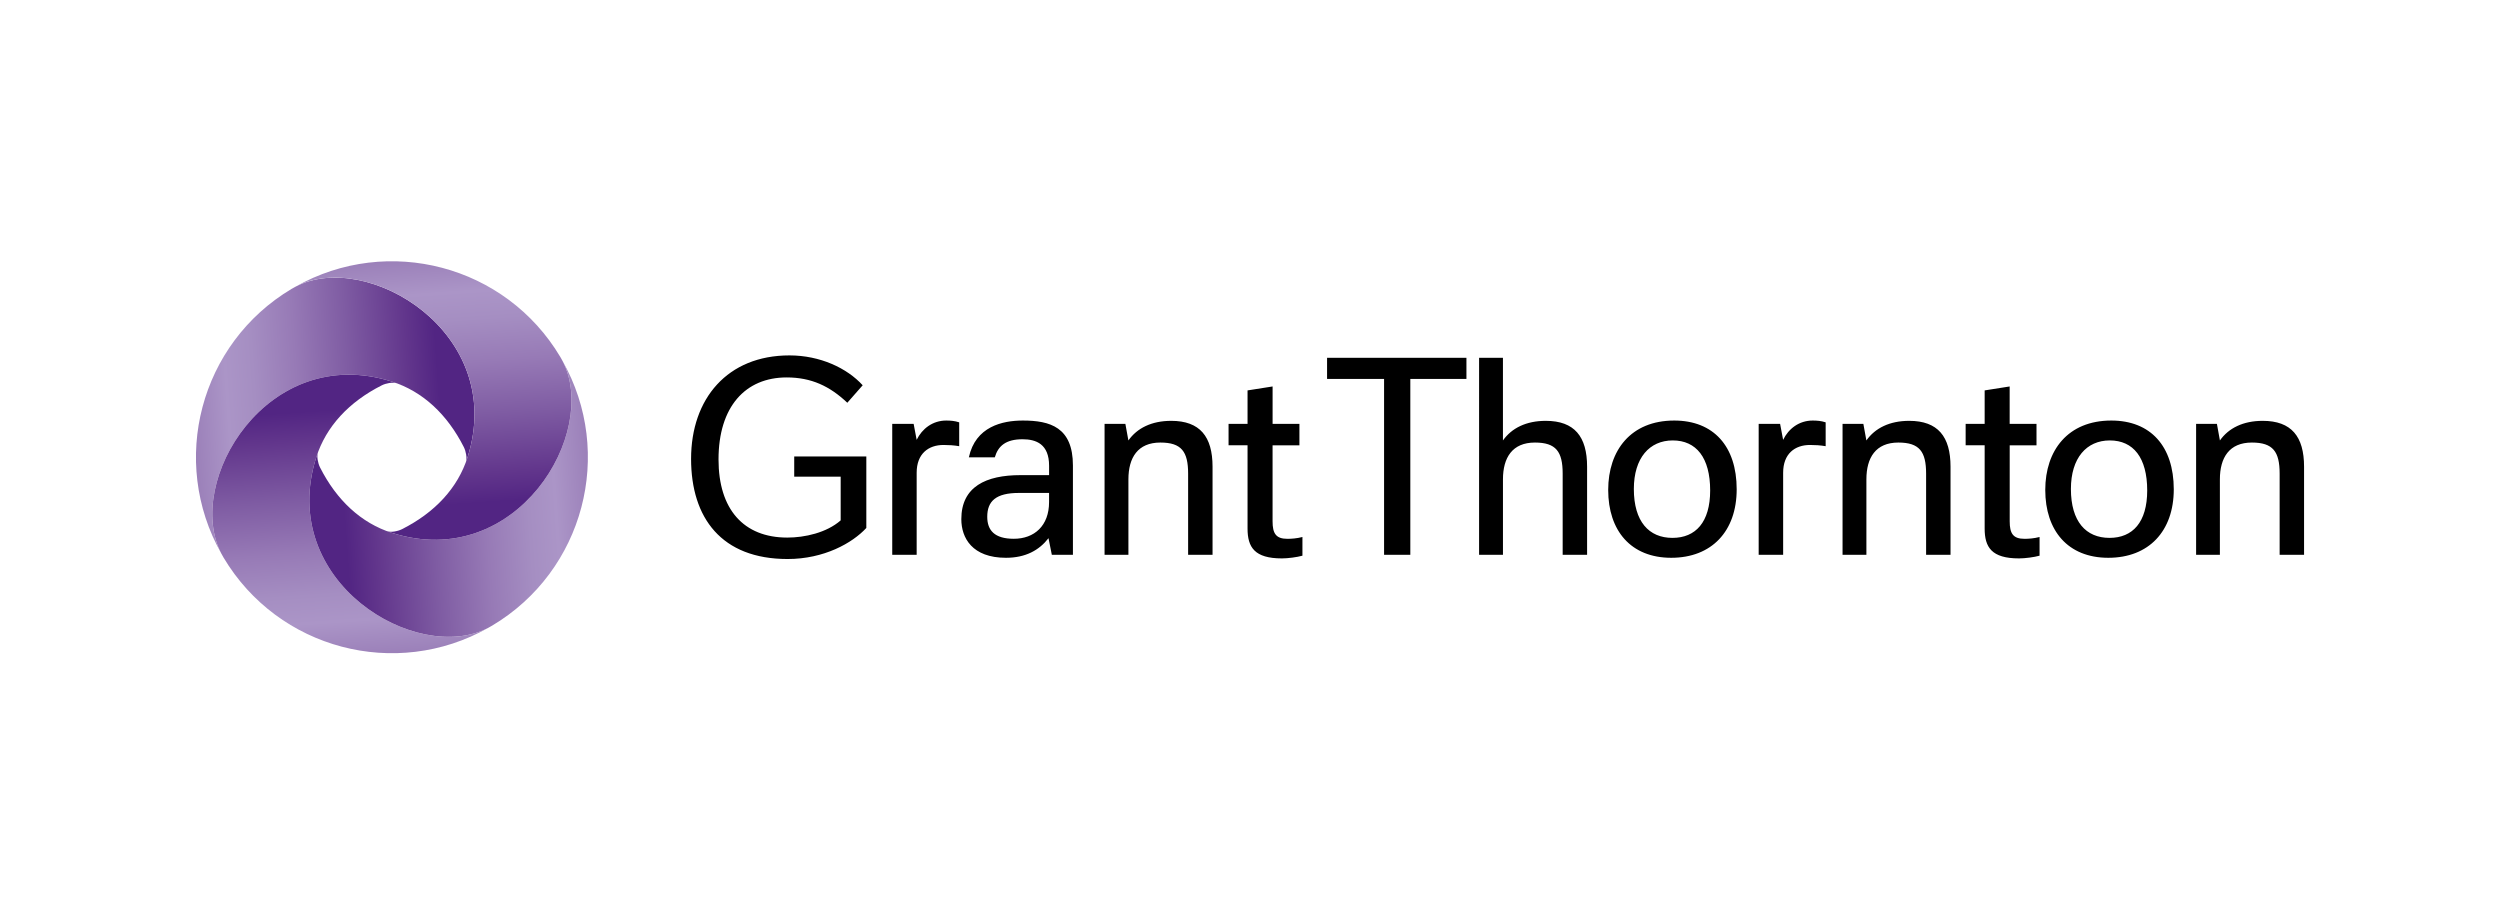
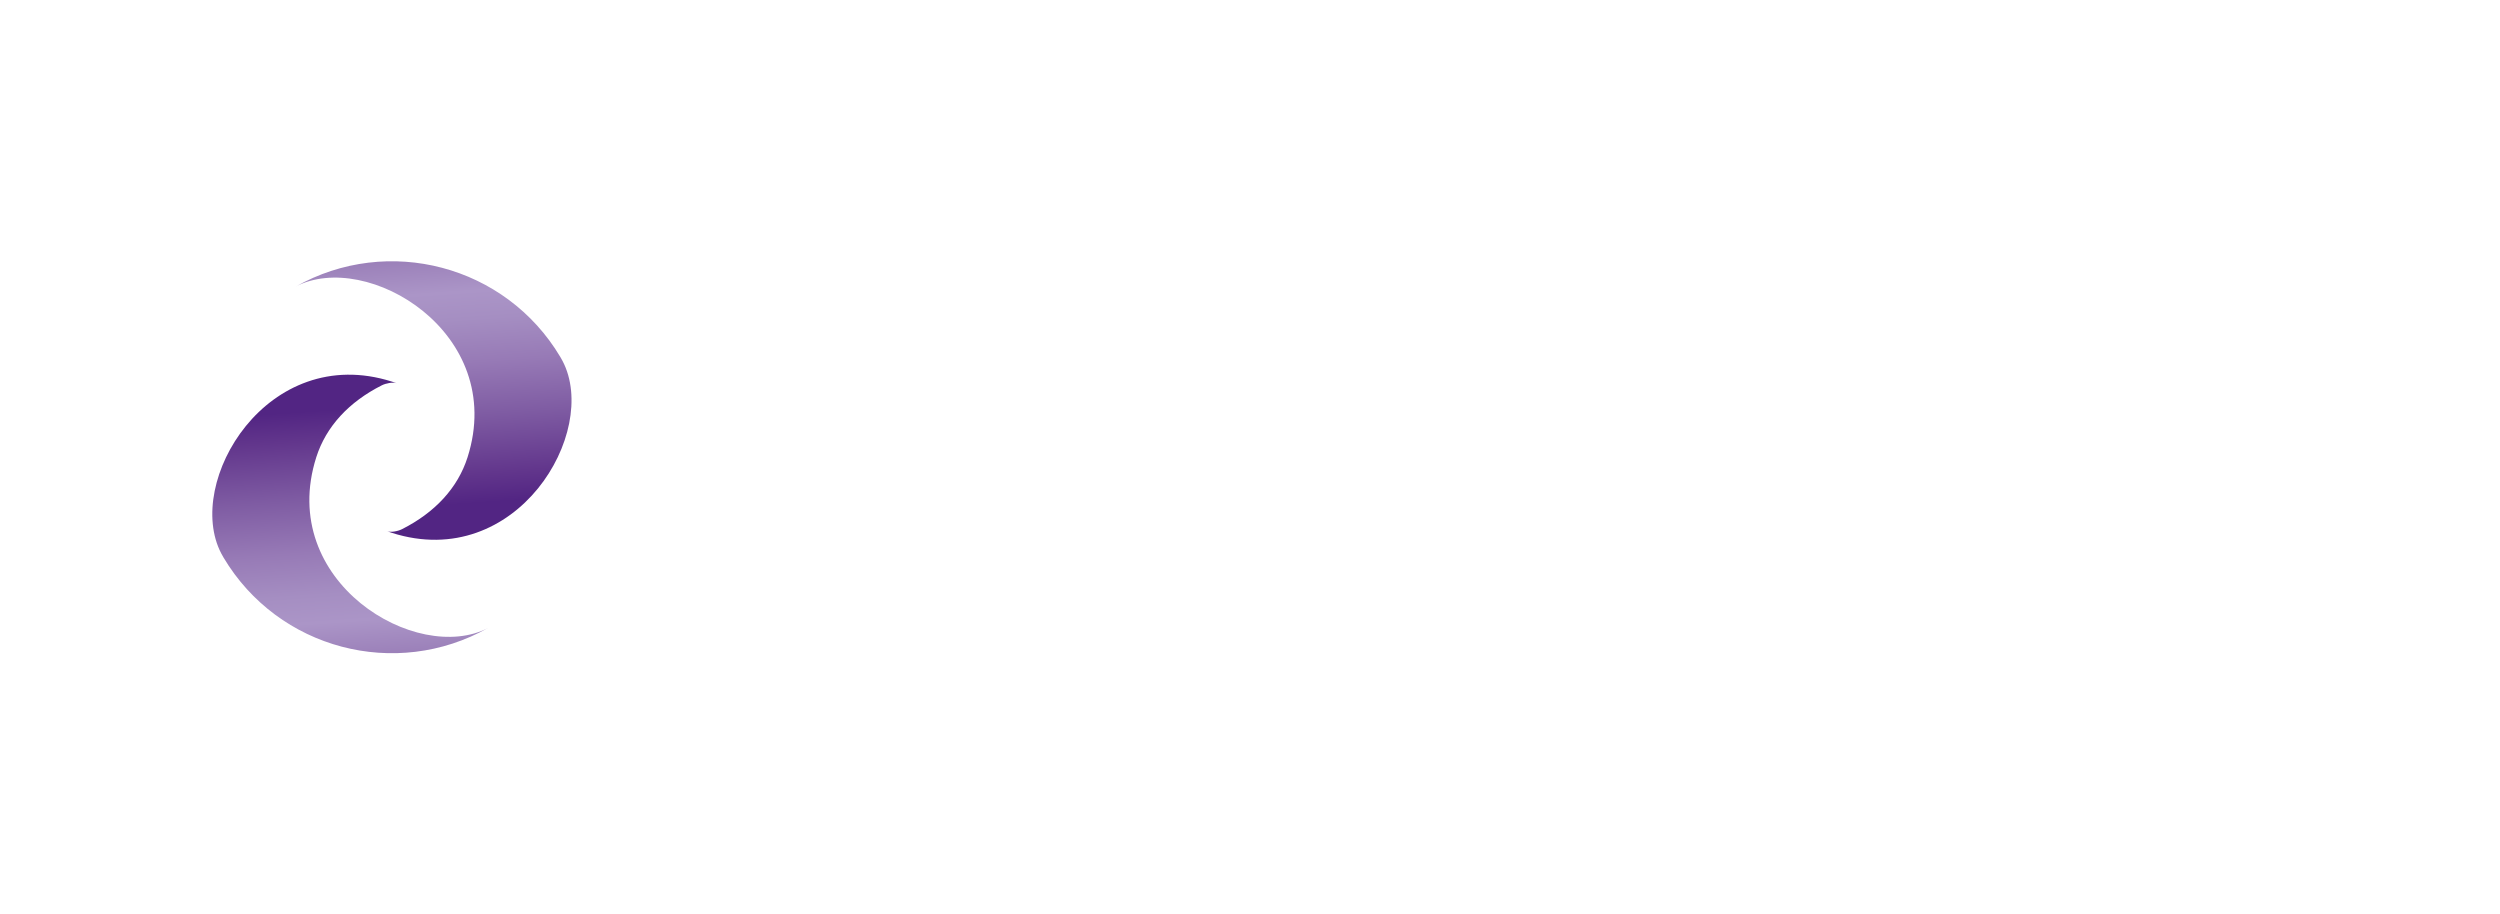
<svg xmlns="http://www.w3.org/2000/svg" version="1.1" id="Grant_Thornton" x="0px" y="0px" viewBox="0 0 1084.91 396.85" style="enable-background:new 0 0 1084.91 396.85;" xml:space="preserve">
  <style type="text/css">
	.st0{fill:url(#SVGID_1_);}
	.st1{fill:url(#SVGID_2_);}
	.st2{fill:url(#SVGID_3_);}
	.st3{fill:url(#SVGID_4_);}
	.st4{fill:none;}
</style>
  <g>
    <g>
      <g>
-         <path d="M439.95,233.81c-8.37,0-11.52-3.67-11.52-9.55c0-6.81,3.8-10.34,13.74-10.34h13.09v3.93     C455.27,228.18,448.86,233.81,439.95,233.81z M417.18,225.3c0,8.12,4.71,16.76,19.37,16.76c8.51,0,14.4-3.27,18.46-8.51l1.44,7.2     h9.16V202c0-16.62-9.95-19.5-21.73-19.5c-8.9,0-20.55,2.61-23.43,15.97h11.26c1.44-4.98,4.84-7.85,12.04-7.85     c5.89,0,11.52,2.09,11.52,11.51v4.06h-12.43C427.91,206.19,417.18,211.17,417.18,225.3L417.18,225.3z M387.2,240.75h10.6v-35.6     c0-8.25,5.1-12.05,11.65-12.05c2.22,0,4.45,0.13,6.81,0.53v-10.35c-1.96-0.65-3.8-0.78-5.63-0.78c-5.89,0-10.47,3.53-12.83,8.38     l-1.31-6.94h-9.29V240.75z M763.21,240.75h10.61v-35.6c0-8.25,5.1-12.05,11.64-12.05c2.23,0,4.46,0.13,6.81,0.53v-10.35     c-1.97-0.65-3.79-0.78-5.63-0.78c-5.89,0-10.48,3.53-12.83,8.38l-1.31-6.94h-9.3V240.75z M563.9,193.23v-9.29h-11.64v-16.23     l-10.87,1.71v14.53h-8.24v9.29h8.24v36.13c0,8.11,3.01,12.96,14.92,12.96c2.62,0,6.54-0.52,8.9-1.18v-8.11     c-2.49,0.65-4.84,0.79-6.54,0.79c-4.97,0-6.42-2.36-6.42-7.59v-32.99H563.9z M883.77,193.23v-9.29h-11.65v-16.23l-10.85,1.71     v14.53h-8.25v9.29h8.25v36.13c0,8.11,3,12.96,14.92,12.96c2.62,0,6.54-0.52,8.91-1.18v-8.11c-2.48,0.65-4.85,0.79-6.54,0.79     c-4.98,0-6.42-2.36-6.42-7.59v-32.99H883.77z M725.78,233.42c-10.2,0-16.75-7.07-16.75-21.21c0-13.49,6.81-21.08,16.89-21.08     c10.2,0,16.23,7.46,16.23,21.73C742.14,226.61,735.86,233.42,725.78,233.42L725.78,233.42z M915.45,233.42     c-10.21,0-16.75-7.07-16.75-21.21c0-13.49,6.8-21.08,16.88-21.08c10.21,0,16.23,7.46,16.23,21.73     C931.8,226.61,925.53,233.42,915.45,233.42L915.45,233.42z M799.61,240.75h10.34v-32.72c0-9.43,4.05-15.98,13.87-15.98     c9.16,0,12.04,3.93,12.04,13.49v35.21h10.6v-38.22c0-13.09-5.5-19.9-17.93-19.9c-8.51,0-14.79,3.14-18.59,8.51l-1.31-7.2h-9.03     V240.75z M479.35,240.75h10.34v-32.72c0-9.43,4.06-15.98,13.87-15.98c9.16,0,12.04,3.93,12.04,13.49v35.21h10.6v-38.22     c0-13.09-5.5-19.9-17.93-19.9c-8.51,0-14.79,3.14-18.59,8.51l-1.31-7.2h-9.03V240.75z M953.01,240.75h10.34v-32.72     c0-9.43,4.06-15.98,13.88-15.98c9.16,0,12.05,3.93,12.05,13.49v35.21h10.6v-38.22c0-13.09-5.49-19.9-17.93-19.9     c-8.51,0-14.8,3.14-18.59,8.51l-1.3-7.2h-9.03V240.75z M636.38,164.44v-9.16h-60.48v9.16h24.74v76.31h11.39v-76.31H636.38z      M641.88,240.75h10.35v-32.72c0-9.43,4.05-15.98,13.87-15.98c9.16,0,12.04,3.93,12.04,13.49v35.21h10.6v-38.22     c0-13.09-5.5-19.9-17.93-19.9c-8.51,0-14.79,3.14-18.59,8.51v-35.87h-10.35V240.75z M344.66,206.85h20.16v18.98     c-6.15,5.37-15.58,7.46-23.17,7.46c-18.98,0-29.84-12.3-29.84-33.9c0-22.91,11.65-35.6,29.58-35.6c10.73,0,18.71,3.8,26.31,10.99     l6.67-7.59c-6.81-7.46-18.46-12.96-31.8-12.96c-26.84,0-42.67,18.72-42.67,44.9c0,25.65,13.22,43.46,41.88,43.46     c15.84,0,28.14-6.94,34.17-13.48v-31.03h-31.29V206.85z M726.57,182.5c-18.85,0-28.67,12.96-28.67,30.11     c0,17.67,9.82,29.45,27.36,29.45c17.54,0,28.4-11.52,28.4-29.72C753.66,193.63,743.58,182.5,726.57,182.5L726.57,182.5z      M916.24,182.5c-18.85,0-28.67,12.96-28.67,30.11c0,17.67,9.82,29.45,27.36,29.45c17.54,0,28.41-11.52,28.41-29.72     C943.33,193.63,933.25,182.5,916.24,182.5L916.24,182.5z" />
-       </g>
+         </g>
      <g>
        <g>
          <linearGradient id="SVGID_1_" gradientUnits="userSpaceOnUse" x1="205.663" y1="174.348" x2="83.741" y2="182.874">
            <stop offset="0" style="stop-color:#522583" />
            <stop offset="0.118" style="stop-color:#522583" />
            <stop offset="0.121" style="stop-color:#522583" />
            <stop offset="0.226" style="stop-color:#62368C" />
            <stop offset="0.437" style="stop-color:#7F5CA3" />
            <stop offset="0.623" style="stop-color:#977AB6" />
            <stop offset="0.775" style="stop-color:#A58EC2" />
            <stop offset="0.874" style="stop-color:#AB95C7" />
            <stop offset="1" style="stop-color:#9B80B9" />
          </linearGradient>
-           <path class="st0" d="M170.08,165.6c13.39,4.26,24.03,14.24,31.2,28.41c0.96,1.9,1.45,4.75,0.94,6.43      c0.25-0.66,0.47-1.33,0.69-2.01c17.18-54.03-43.69-90.25-74.6-74.05c-0.59,0.33-1.18,0.64-1.77,0.99      c-39.77,23.7-53.15,74.74-30.51,114.84C79.81,209.3,116.04,148.41,170.08,165.6z" />
          <linearGradient id="SVGID_2_" gradientUnits="userSpaceOnUse" x1="-163.728" y1="274.506" x2="-285.651" y2="283.032" gradientTransform="matrix(0 -1 1 0 -128.504 -0.887)">
            <stop offset="0" style="stop-color:#522583" />
            <stop offset="0.118" style="stop-color:#522583" />
            <stop offset="0.121" style="stop-color:#522583" />
            <stop offset="0.226" style="stop-color:#62368C" />
            <stop offset="0.437" style="stop-color:#7F5CA3" />
            <stop offset="0.623" style="stop-color:#977AB6" />
            <stop offset="0.775" style="stop-color:#A58EC2" />
            <stop offset="0.874" style="stop-color:#AB95C7" />
            <stop offset="1" style="stop-color:#9B80B9" />
          </linearGradient>
          <path class="st1" d="M137.25,198.43c4.26-13.39,14.23-24.03,28.41-31.2c1.9-0.96,4.75-1.45,6.42-0.94      c-0.66-0.25-1.33-0.47-2-0.69c-54.04-17.18-90.26,43.69-74.05,74.6c0.33,0.59,0.64,1.18,0.99,1.77      c23.7,39.77,74.74,53.15,114.84,30.51C180.96,288.69,120.06,252.47,137.25,198.43z" />
          <linearGradient id="SVGID_3_" gradientUnits="userSpaceOnUse" x1="-263.886" y1="-94.886" x2="-385.807" y2="-86.361" gradientTransform="matrix(-1 0 0 -1 -129.391 127.617)">
            <stop offset="0" style="stop-color:#522583" />
            <stop offset="0.118" style="stop-color:#522583" />
            <stop offset="0.121" style="stop-color:#522583" />
            <stop offset="0.226" style="stop-color:#62368C" />
            <stop offset="0.437" style="stop-color:#7F5CA3" />
            <stop offset="0.623" style="stop-color:#977AB6" />
            <stop offset="0.775" style="stop-color:#A58EC2" />
            <stop offset="0.874" style="stop-color:#AB95C7" />
            <stop offset="1" style="stop-color:#9B80B9" />
          </linearGradient>
-           <path class="st2" d="M170.08,231.25c-13.39-4.26-24.03-14.23-31.2-28.41c-0.96-1.9-1.45-4.75-0.94-6.43      c-0.25,0.66-0.47,1.33-0.69,2.01c-17.18,54.03,43.69,90.26,74.6,74.05c0.59-0.33,1.18-0.65,1.77-1      c39.77-23.7,53.15-74.74,30.51-114.84C260.34,187.55,224.12,248.44,170.08,231.25z" />
          <linearGradient id="SVGID_4_" gradientUnits="userSpaceOnUse" x1="105.505" y1="-195.043" x2="-16.416" y2="-186.518" gradientTransform="matrix(0 1 -1 0 -0.887 128.504)">
            <stop offset="0" style="stop-color:#522583" />
            <stop offset="0.118" style="stop-color:#522583" />
            <stop offset="0.121" style="stop-color:#522583" />
            <stop offset="0.226" style="stop-color:#62368C" />
            <stop offset="0.437" style="stop-color:#7F5CA3" />
            <stop offset="0.623" style="stop-color:#977AB6" />
            <stop offset="0.775" style="stop-color:#A58EC2" />
            <stop offset="0.874" style="stop-color:#AB95C7" />
            <stop offset="1" style="stop-color:#9B80B9" />
          </linearGradient>
          <path class="st3" d="M202.91,198.42c-4.26,13.39-14.23,24.03-28.41,31.2c-1.9,0.96-4.75,1.46-6.43,0.94      c0.66,0.25,1.33,0.48,2.01,0.69c54.03,17.18,90.25-43.69,74.05-74.6c-0.33-0.59-0.64-1.18-0.99-1.77      c-23.7-39.77-74.74-53.15-114.84-30.51C159.2,108.16,220.09,144.38,202.91,198.42z" />
        </g>
      </g>
    </g>
    <rect x="0" class="st4" width="1084.91" height="396.85" />
  </g>
</svg>